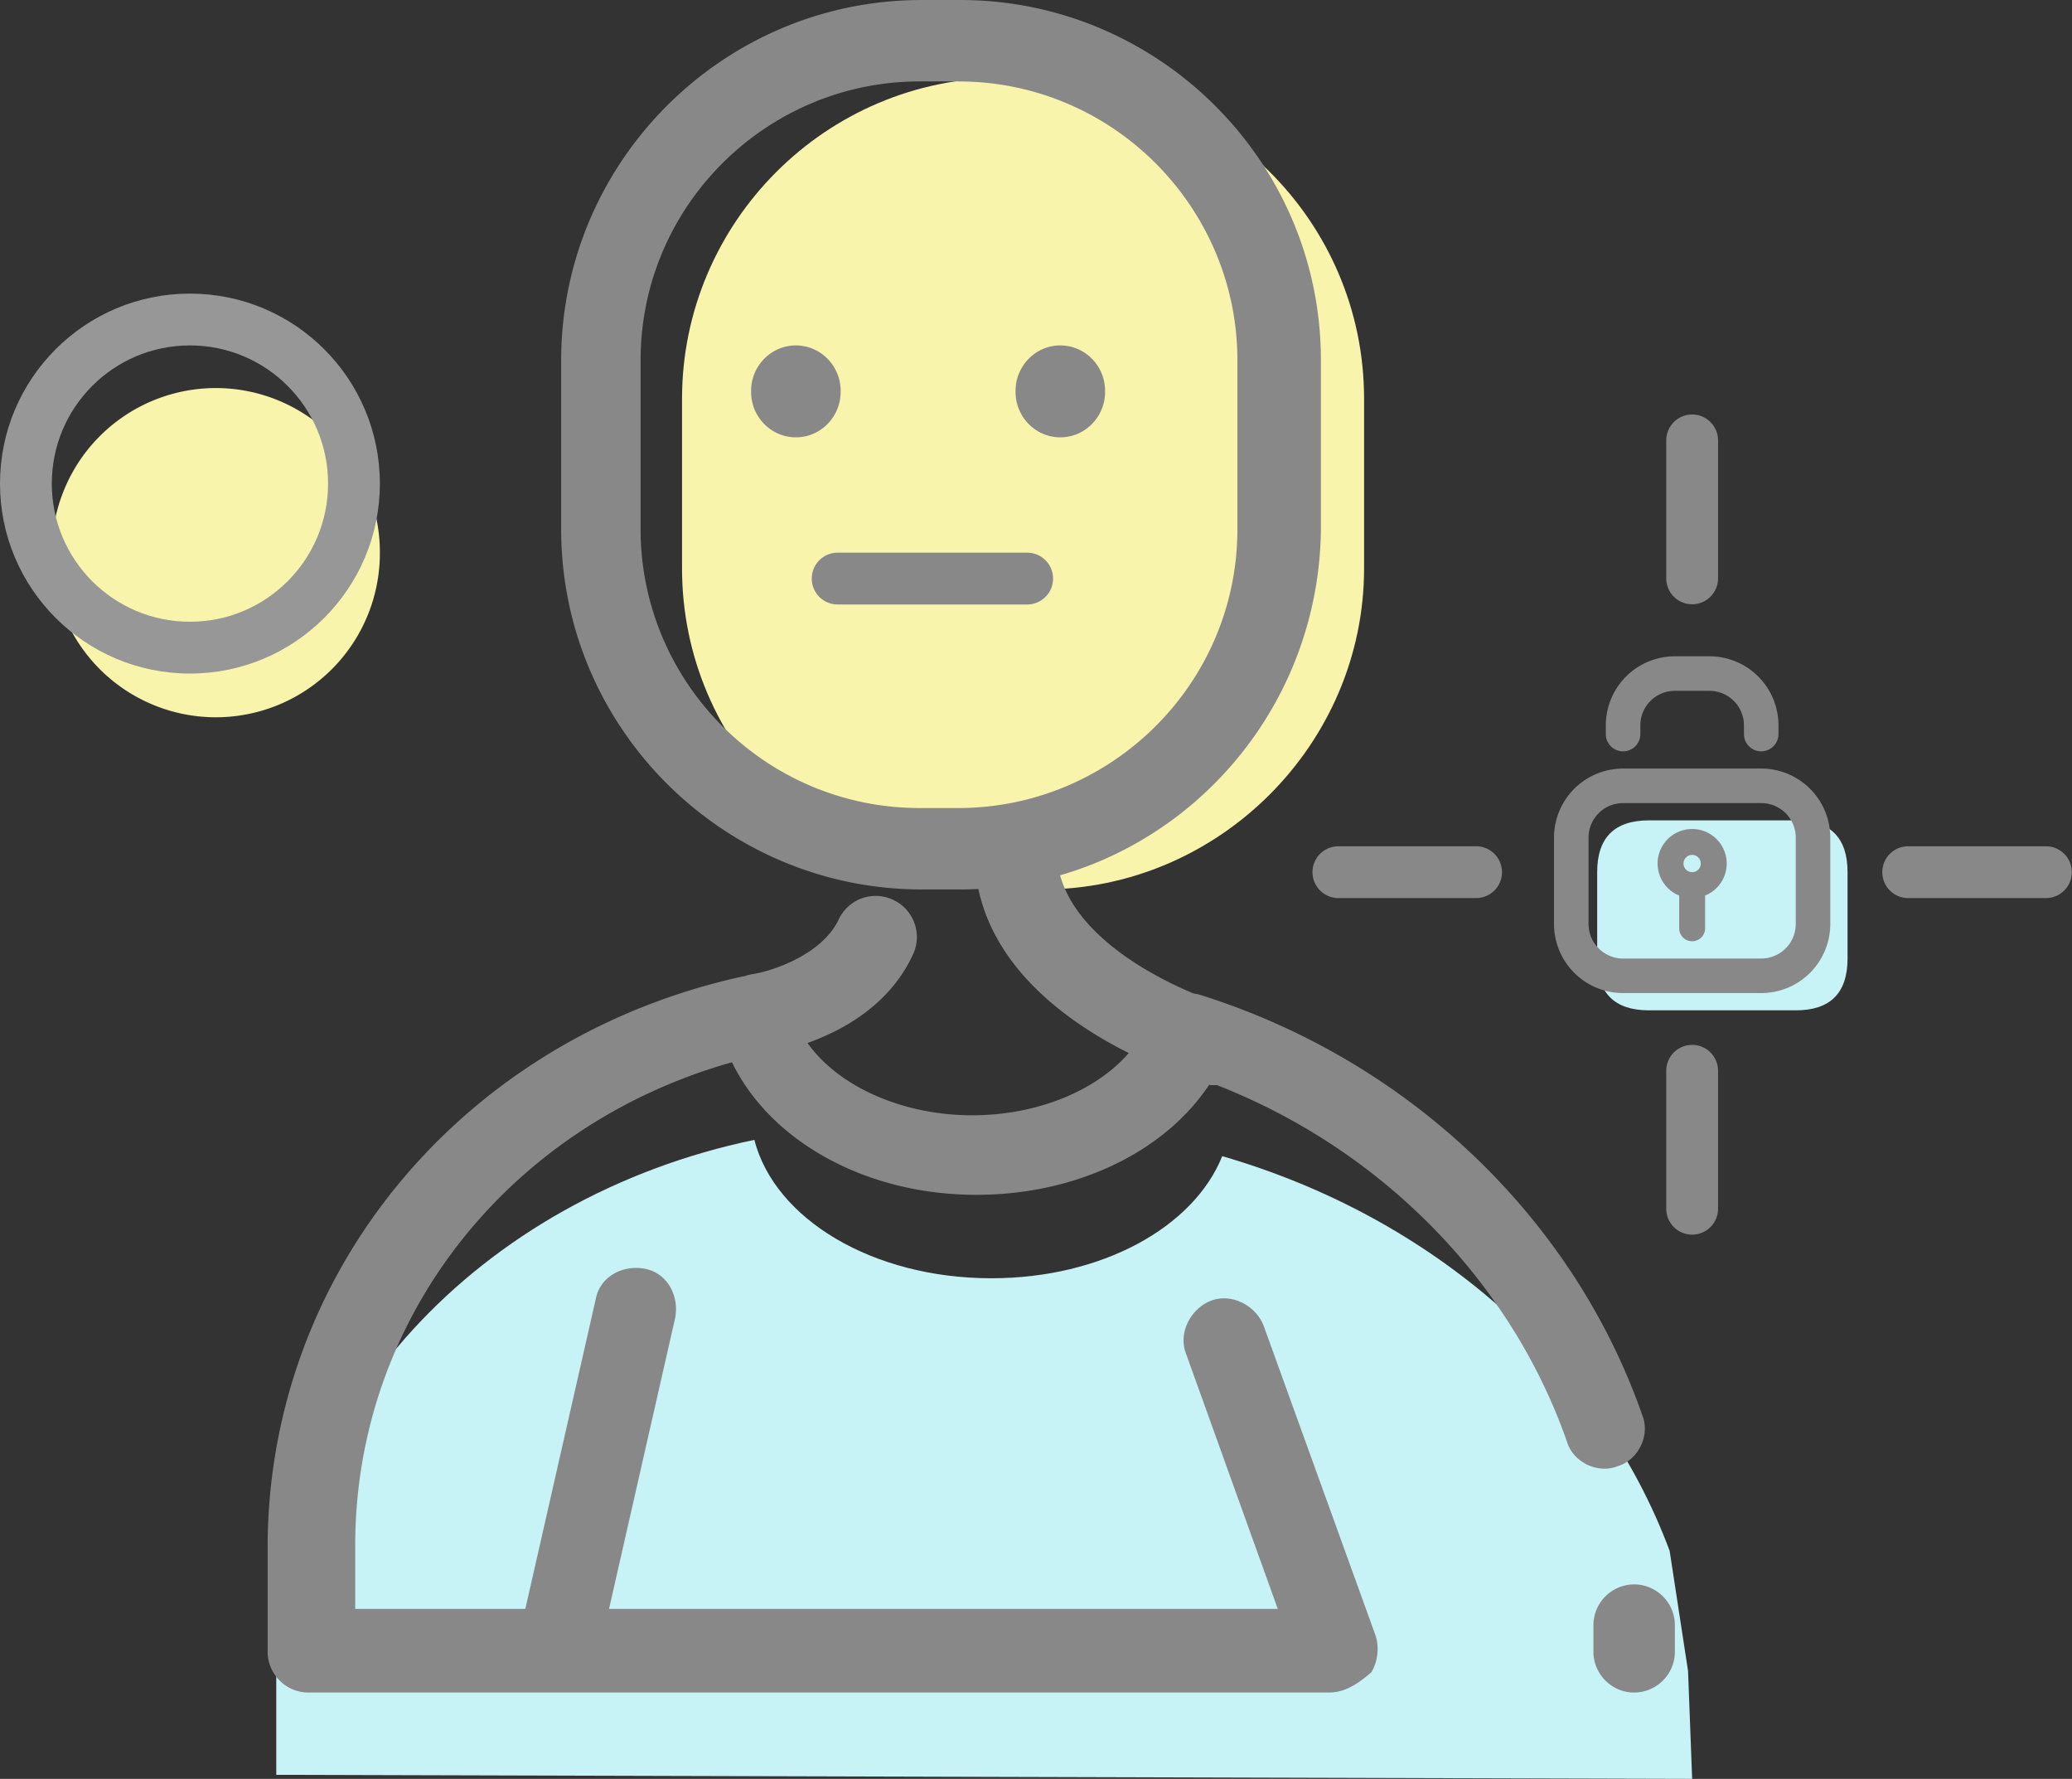
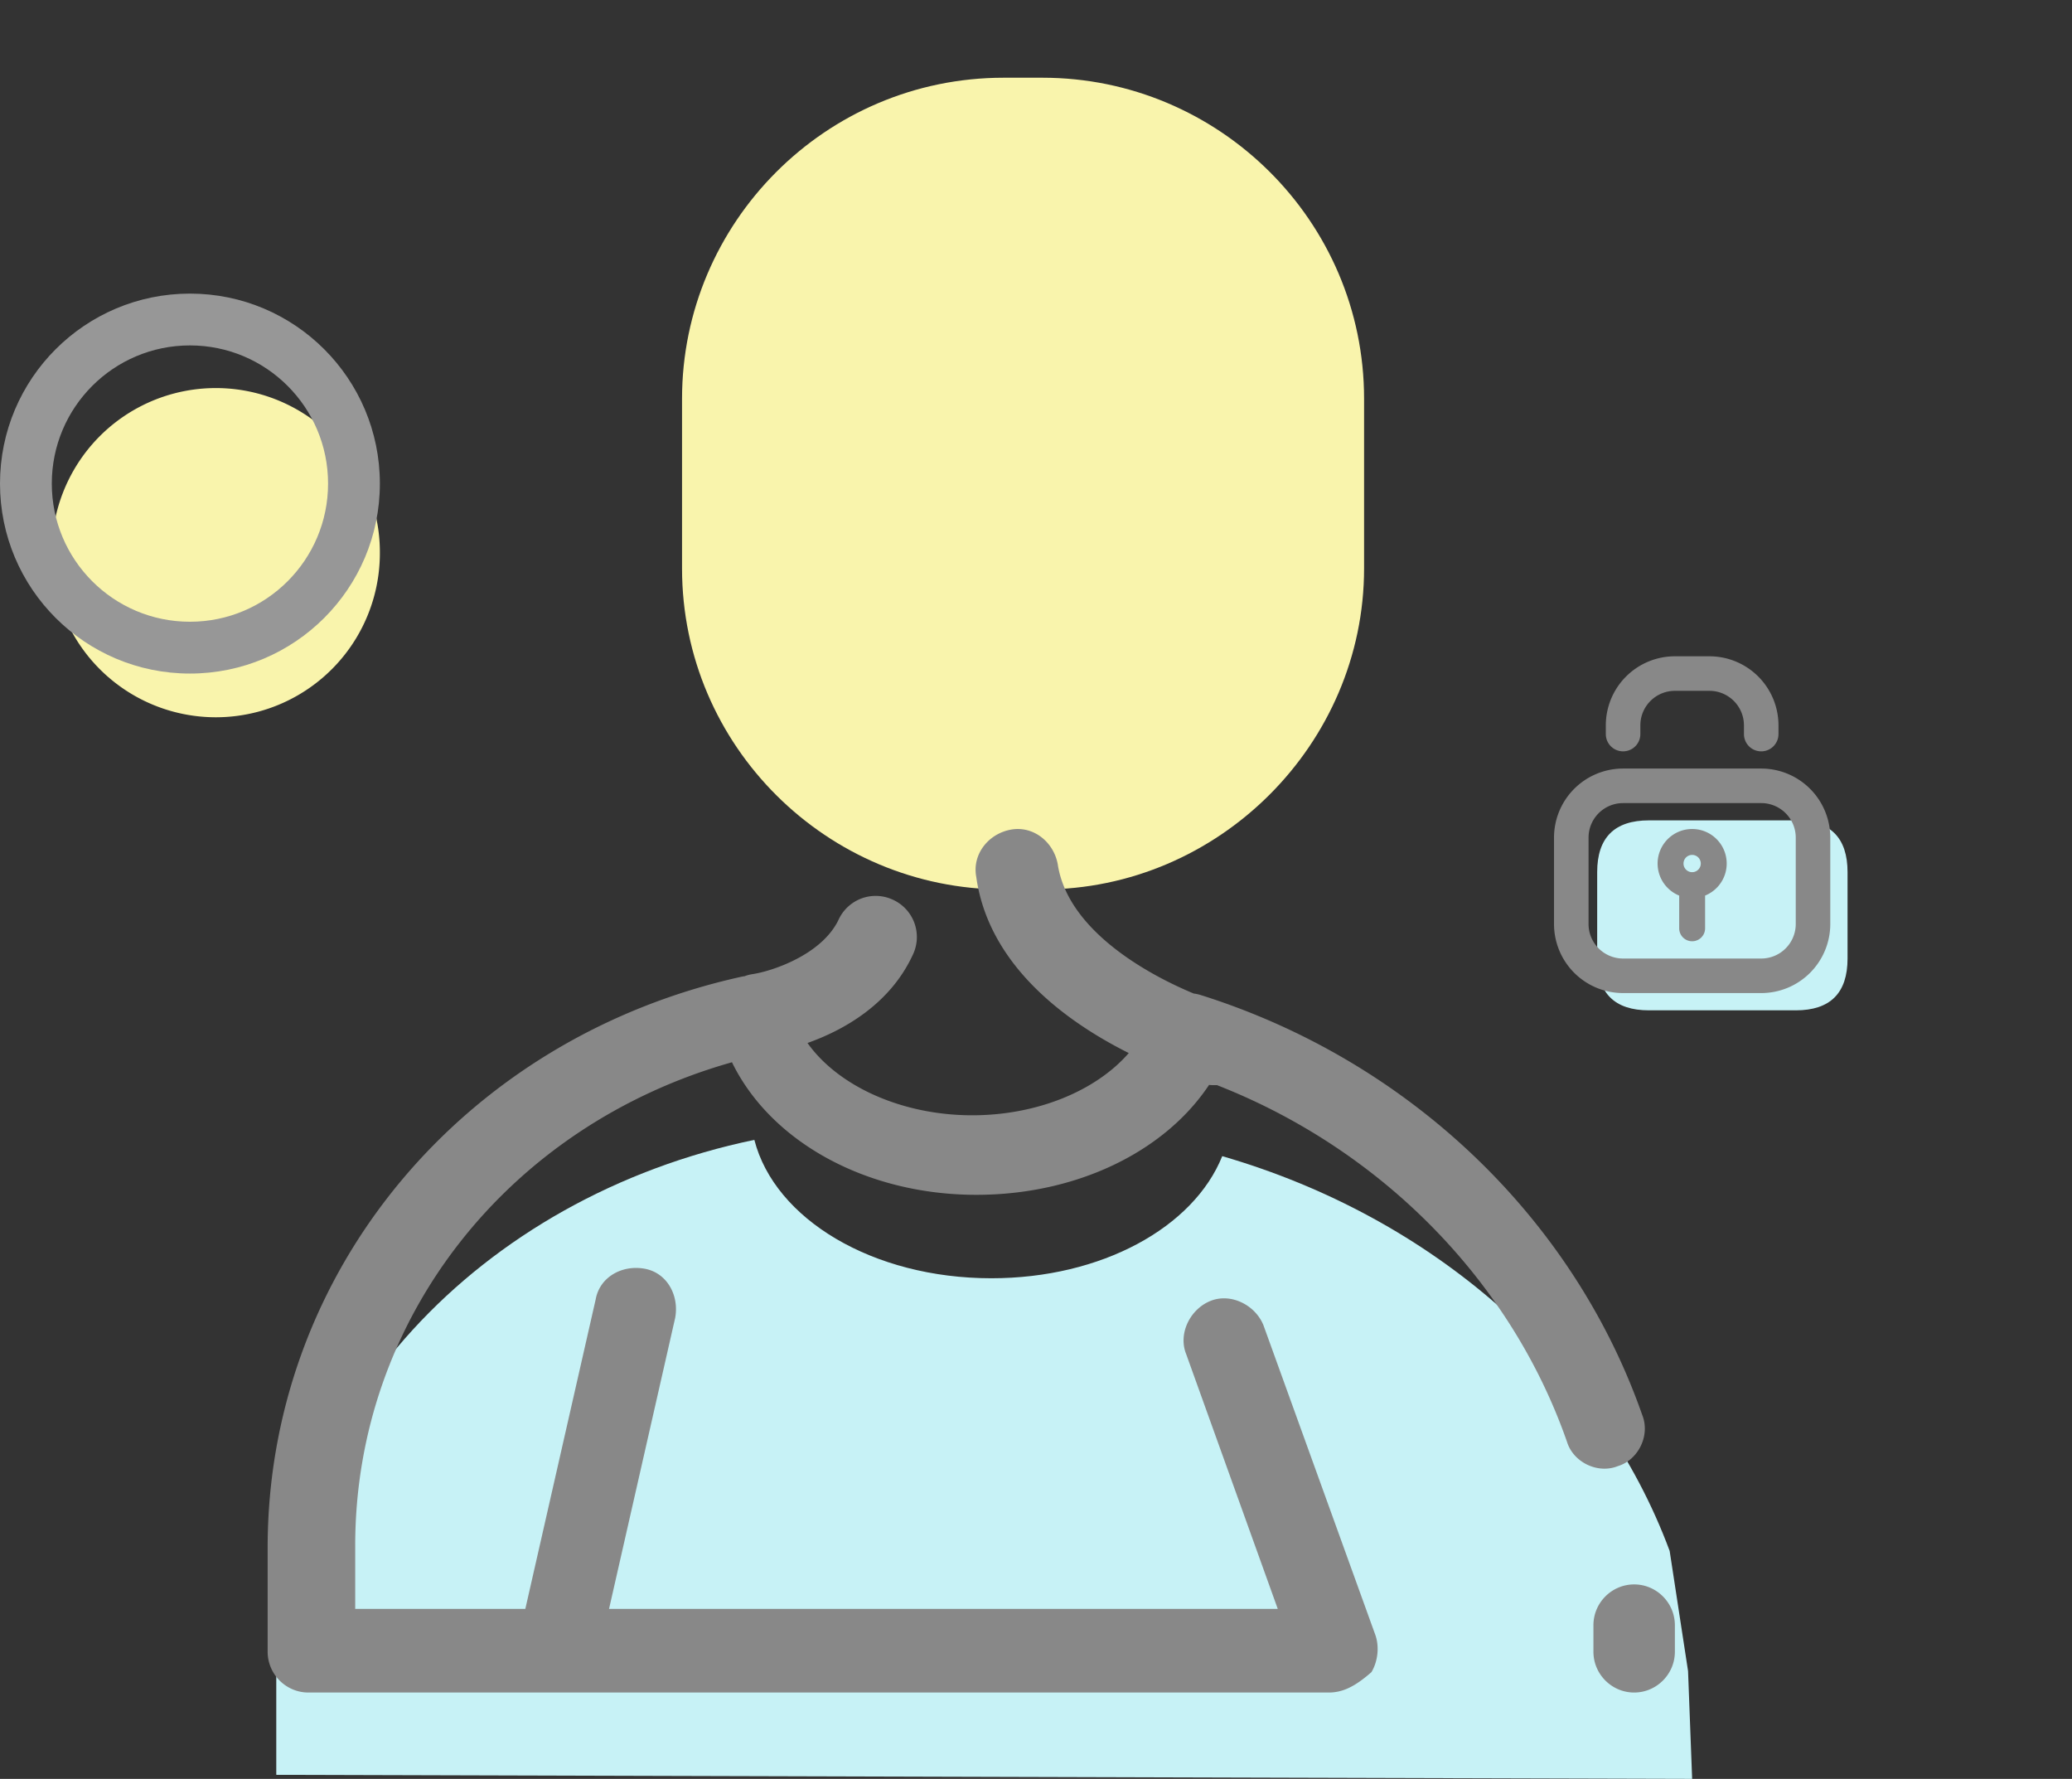
<svg xmlns="http://www.w3.org/2000/svg" t="1702880530496" class="icon" viewBox="0 0 1193 1024" version="1.1" p-id="7146" width="74.562" height="64">
  <rect x="0" y="0" width="1193" height="1024" fill="#333333" stroke="none" />
  <path d="M600.253 512h-22.409C476.423 512 392.699 429.608 392.699 327.218V229.525C392.699 128.308 475.245 44.738 577.844 44.738h22.409C701.674 44.738 785.398 127.125 785.398 229.525v97.693C785.398 428.435 701.674 512 600.253 512z" fill="#F9F4AC" p-id="7147" />
-   <path d="M552.97 0C666.718 0 760.544 92.563 760.544 207.38v97.25C759.376 419.442 666.718 512 552.97 512h-22.284C416.932 512 323.107 419.442 323.107 304.63V207.38C323.107 93.731 415.754 0 530.69 0h22.279z m-1.178 46.865h-22.284c-87.955 0-160.669 71.476-160.669 160.51v97.255c0 87.86 71.541 160.505 160.669 160.505h22.284c87.955 0 160.669-71.466 160.669-160.51V207.385c0-87.87-71.541-160.51-160.669-160.51zM591.534 318.136a14.913 14.913 0 0 1 0 29.825H482.175a14.913 14.913 0 0 1 0-29.825h109.359zM445.276 202.394a25.401 25.401 0 0 1 25.928 0 26.231 26.231 0 0 1 12.8 22.896 26.251 26.251 0 0 1-12.8 22.906 25.436 25.436 0 0 1-25.928 0A26.281 26.281 0 0 1 432.466 225.29a26.256 26.256 0 0 1 12.81-22.896z m152.258 0a25.401 25.401 0 0 1 25.928 0A26.246 26.246 0 0 1 636.272 225.29a26.266 26.266 0 0 1-12.81 22.906 25.436 25.436 0 0 1-25.928 0 26.271 26.271 0 0 1-12.8-22.906 26.251 26.251 0 0 1 12.8-22.896z" fill="#888888" p-id="7148" />
  <path d="M974.291 1024l-815.223-2.336v-59.75c0-148.778 117.631-272.956 275.267-305.758 11.761 45.682 68.23 79.663 136.46 79.663 63.528 0 116.458-29.288 132.936-70.288 121.16 35.144 217.625 119.49 257.616 227.268l10.588 69.115L974.291 1024z" fill="#C7F2F6" p-id="7149" />
  <path d="M609.031 497.57c5.617 36.61 48.595 61.992 78.266 74.344 1.282 0.154 2.57 0.427 3.842 0.81 119.599 37.57 214.578 127.985 254.449 241.883 4.688 11.736-2.346 25.829-14.068 29.353-11.731 4.697-25.799-2.351-29.318-14.092-32.415-92.732-107.117-168.304-201.534-205.237a20.132 20.132 0 0 1-1.238 0.03c-0.766 0-1.526 0-2.252-0.04l-1.044-0.099-0.308 0.472c-26.167 38.872-77.073 62.797-133.667 62.797-63.329 0-118.436-30.521-140.715-76.313-128.984 36.397-216.929 147.943-216.929 278.27v36.402h97.951l40.508-178.176c2.346-12.939 15.261-19.998 28.18-17.647 12.909 2.351 19.953 15.3 17.602 28.24l-38.092 167.583h385.034l-52.771-146.77c-4.688-11.741 2.346-25.834 14.068-30.526 11.731-4.697 25.799 2.351 30.496 14.092l64.487 178.469c2.346 7.044 1.173 15.271-2.336 21.136-9.385 8.217-16.424 11.741-24.631 11.741H177.56c-12.904 0-23.458-10.568-23.458-23.482V890.93c0-158.516 112.57-293.545 273.214-328.774 0.482-0.089 0.964-0.164 1.442-0.224 1.094-0.427 2.232-0.761 3.395-0.994l1.173-0.199c10.523-1.541 39.558-10.797 49.425-31.152a23.577 23.577 0 0 1 13.223-12.387 23.477 23.477 0 0 1 18.089 0.696 23.597 23.597 0 0 1 11.672 31.376c-13.312 29.194-40.672 43.987-60.794 51.111 17.438 24.616 53.939 41.621 94.874 41.621 36.968 0 71.014-13.859 90.097-35.82l-3.251-1.655c-34.389-17.786-76.338-49.013-84.236-97.578l-0.348-2.321c-2.351-12.939 7.044-24.705 19.953-27.061 12.924-2.356 24.656 7.059 27.012 20.003z m331.87 414.486c12.894 0 23.448 10.573 23.448 23.492v15.261c0 12.914-10.553 23.482-23.448 23.482-12.904 0-23.448-10.568-23.448-23.482v-15.261c0-12.924 10.543-23.492 23.448-23.492z" fill="#888888" p-id="7150" />
  <path d="M124.272 318.136m-94.447 0a94.447 94.447 0 1 0 188.893 0 94.447 94.447 0 1 0-188.893 0Z" fill="#F9F4AC" p-id="7151" />
  <path d="M109.359 169.01c60.396 0 109.359 48.963 109.359 109.359s-48.963 109.359-109.359 109.359S0 338.765 0 278.369s48.963-109.359 109.359-109.359z m0 29.825c-43.928 0-79.534 35.606-79.534 79.534s35.606 79.534 79.534 79.534 79.534-35.606 79.534-79.534-35.606-79.534-79.534-79.534z" fill="#979797" p-id="7152" />
  <path d="M919.612 472.233m29.825 0l84.505 0q29.825 0 29.825 29.825l0 49.709q0 29.825-29.825 29.825l-84.505 0q-29.825 0-29.825-29.825l0-49.709q0-29.825 29.825-29.825Z" fill="#C7F2F6" p-id="7153" />
  <path d="M1014.058 442.408a39.767 39.767 0 0 1 39.767 39.767v49.709a39.767 39.767 0 0 1-39.767 39.767H934.524a39.767 39.767 0 0 1-39.767-39.767V482.175a39.767 39.767 0 0 1 39.767-39.767h79.534z m0 19.883H934.524a19.883 19.883 0 0 0-19.859 18.889L914.641 482.175v49.709a19.883 19.883 0 0 0 18.889 19.859L934.524 551.767h79.534a19.883 19.883 0 0 0 19.859-18.889L1033.942 531.883V482.175a19.883 19.883 0 0 0-18.889-19.859L1014.058 462.291z m-39.767 14.913a19.883 19.883 0 0 1 7.456 38.32V534.369a7.456 7.456 0 0 1-14.913 0v-18.84A19.888 19.888 0 0 1 974.291 477.204z m0 14.913a4.971 4.971 0 1 0 0 9.942 4.971 4.971 0 0 0 0-9.942z m9.942-114.33a39.767 39.767 0 0 1 39.767 39.767v4.971a9.942 9.942 0 0 1-19.859 0.746L1004.117 422.524v-4.971a19.883 19.883 0 0 0-18.889-19.859L984.233 397.67h-19.883a19.883 19.883 0 0 0-19.859 18.889L944.466 417.553v4.971a9.942 9.942 0 0 1-19.859 0.746L924.583 422.524v-4.971a39.767 39.767 0 0 1 39.767-39.767h19.883z" fill="#888888" p-id="7154" />
-   <path d="M850.019 487.146a14.913 14.913 0 0 1 0 29.825H770.485a14.913 14.913 0 0 1 0-29.825h79.534z m328.078 0a14.913 14.913 0 0 1 0 29.825H1098.563a14.913 14.913 0 0 1 0-29.825h79.534zM974.291 601.476a14.913 14.913 0 0 1 14.913 14.913v79.534a14.913 14.913 0 0 1-29.825 0V616.388a14.913 14.913 0 0 1 14.913-14.913z m0-362.874a14.913 14.913 0 0 1 14.913 14.913v79.534a14.913 14.913 0 0 1-29.825 0V253.515a14.913 14.913 0 0 1 14.913-14.913z" fill="#888888" p-id="7155" />
</svg>